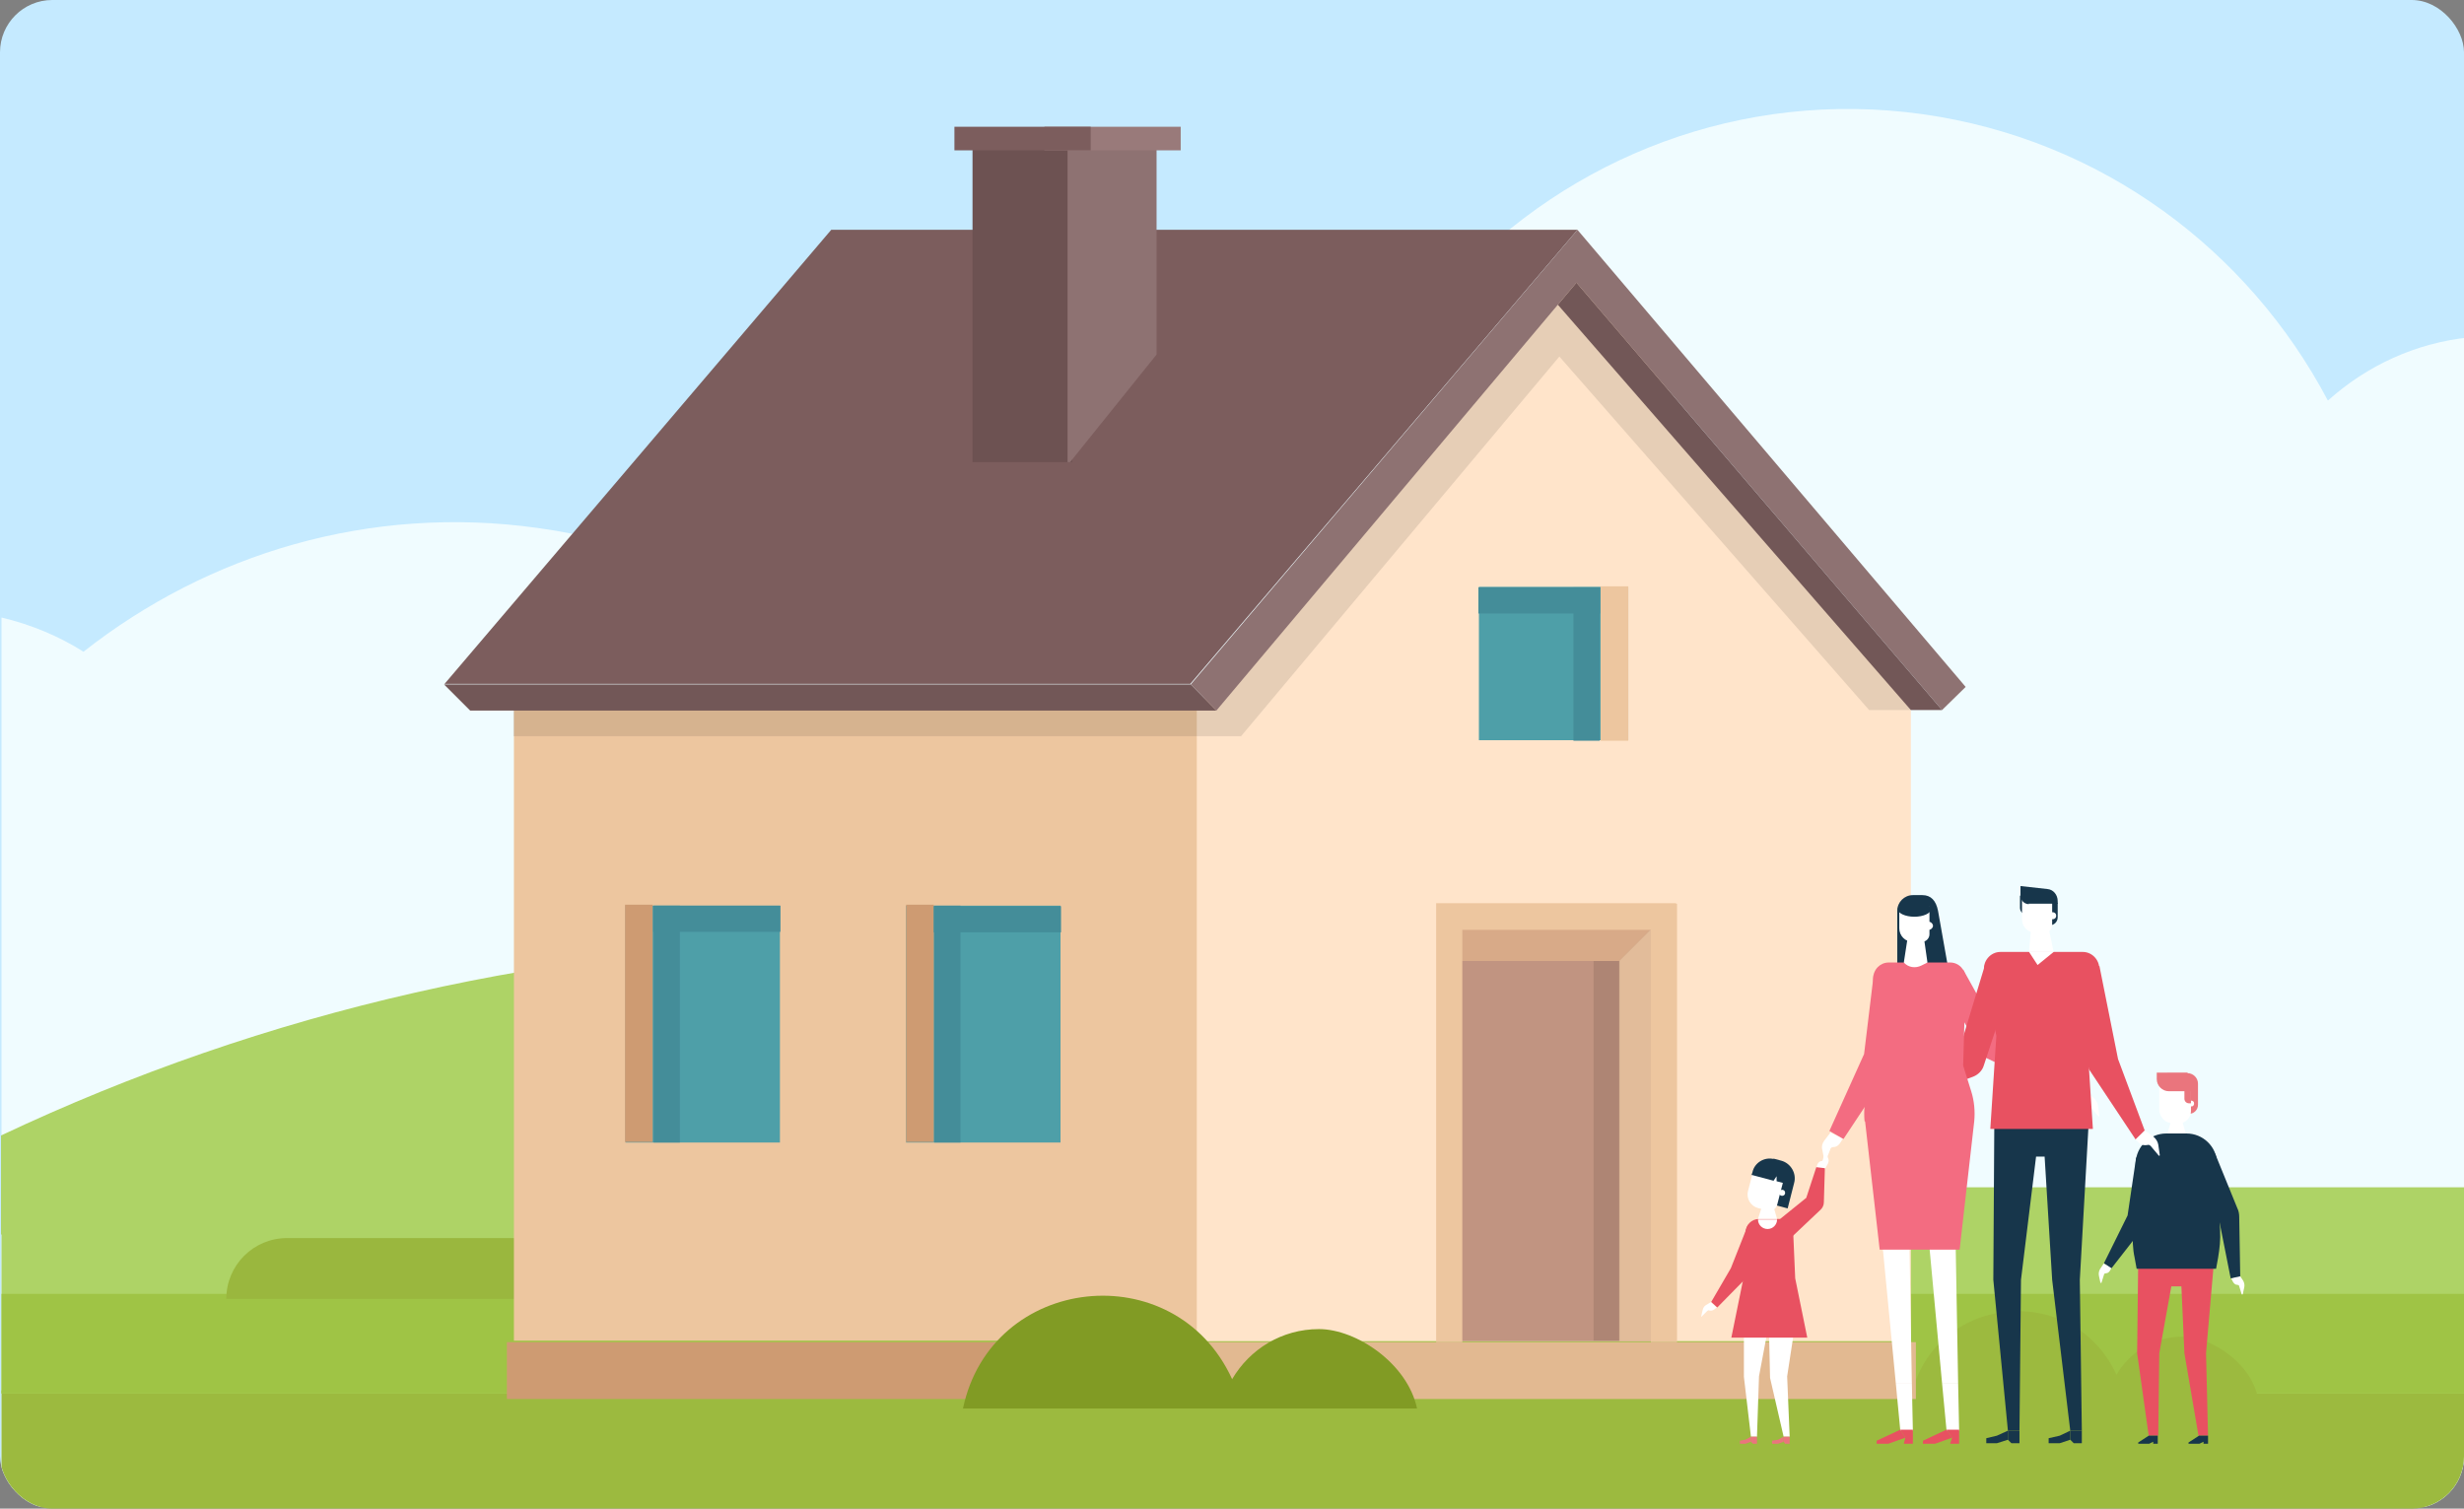
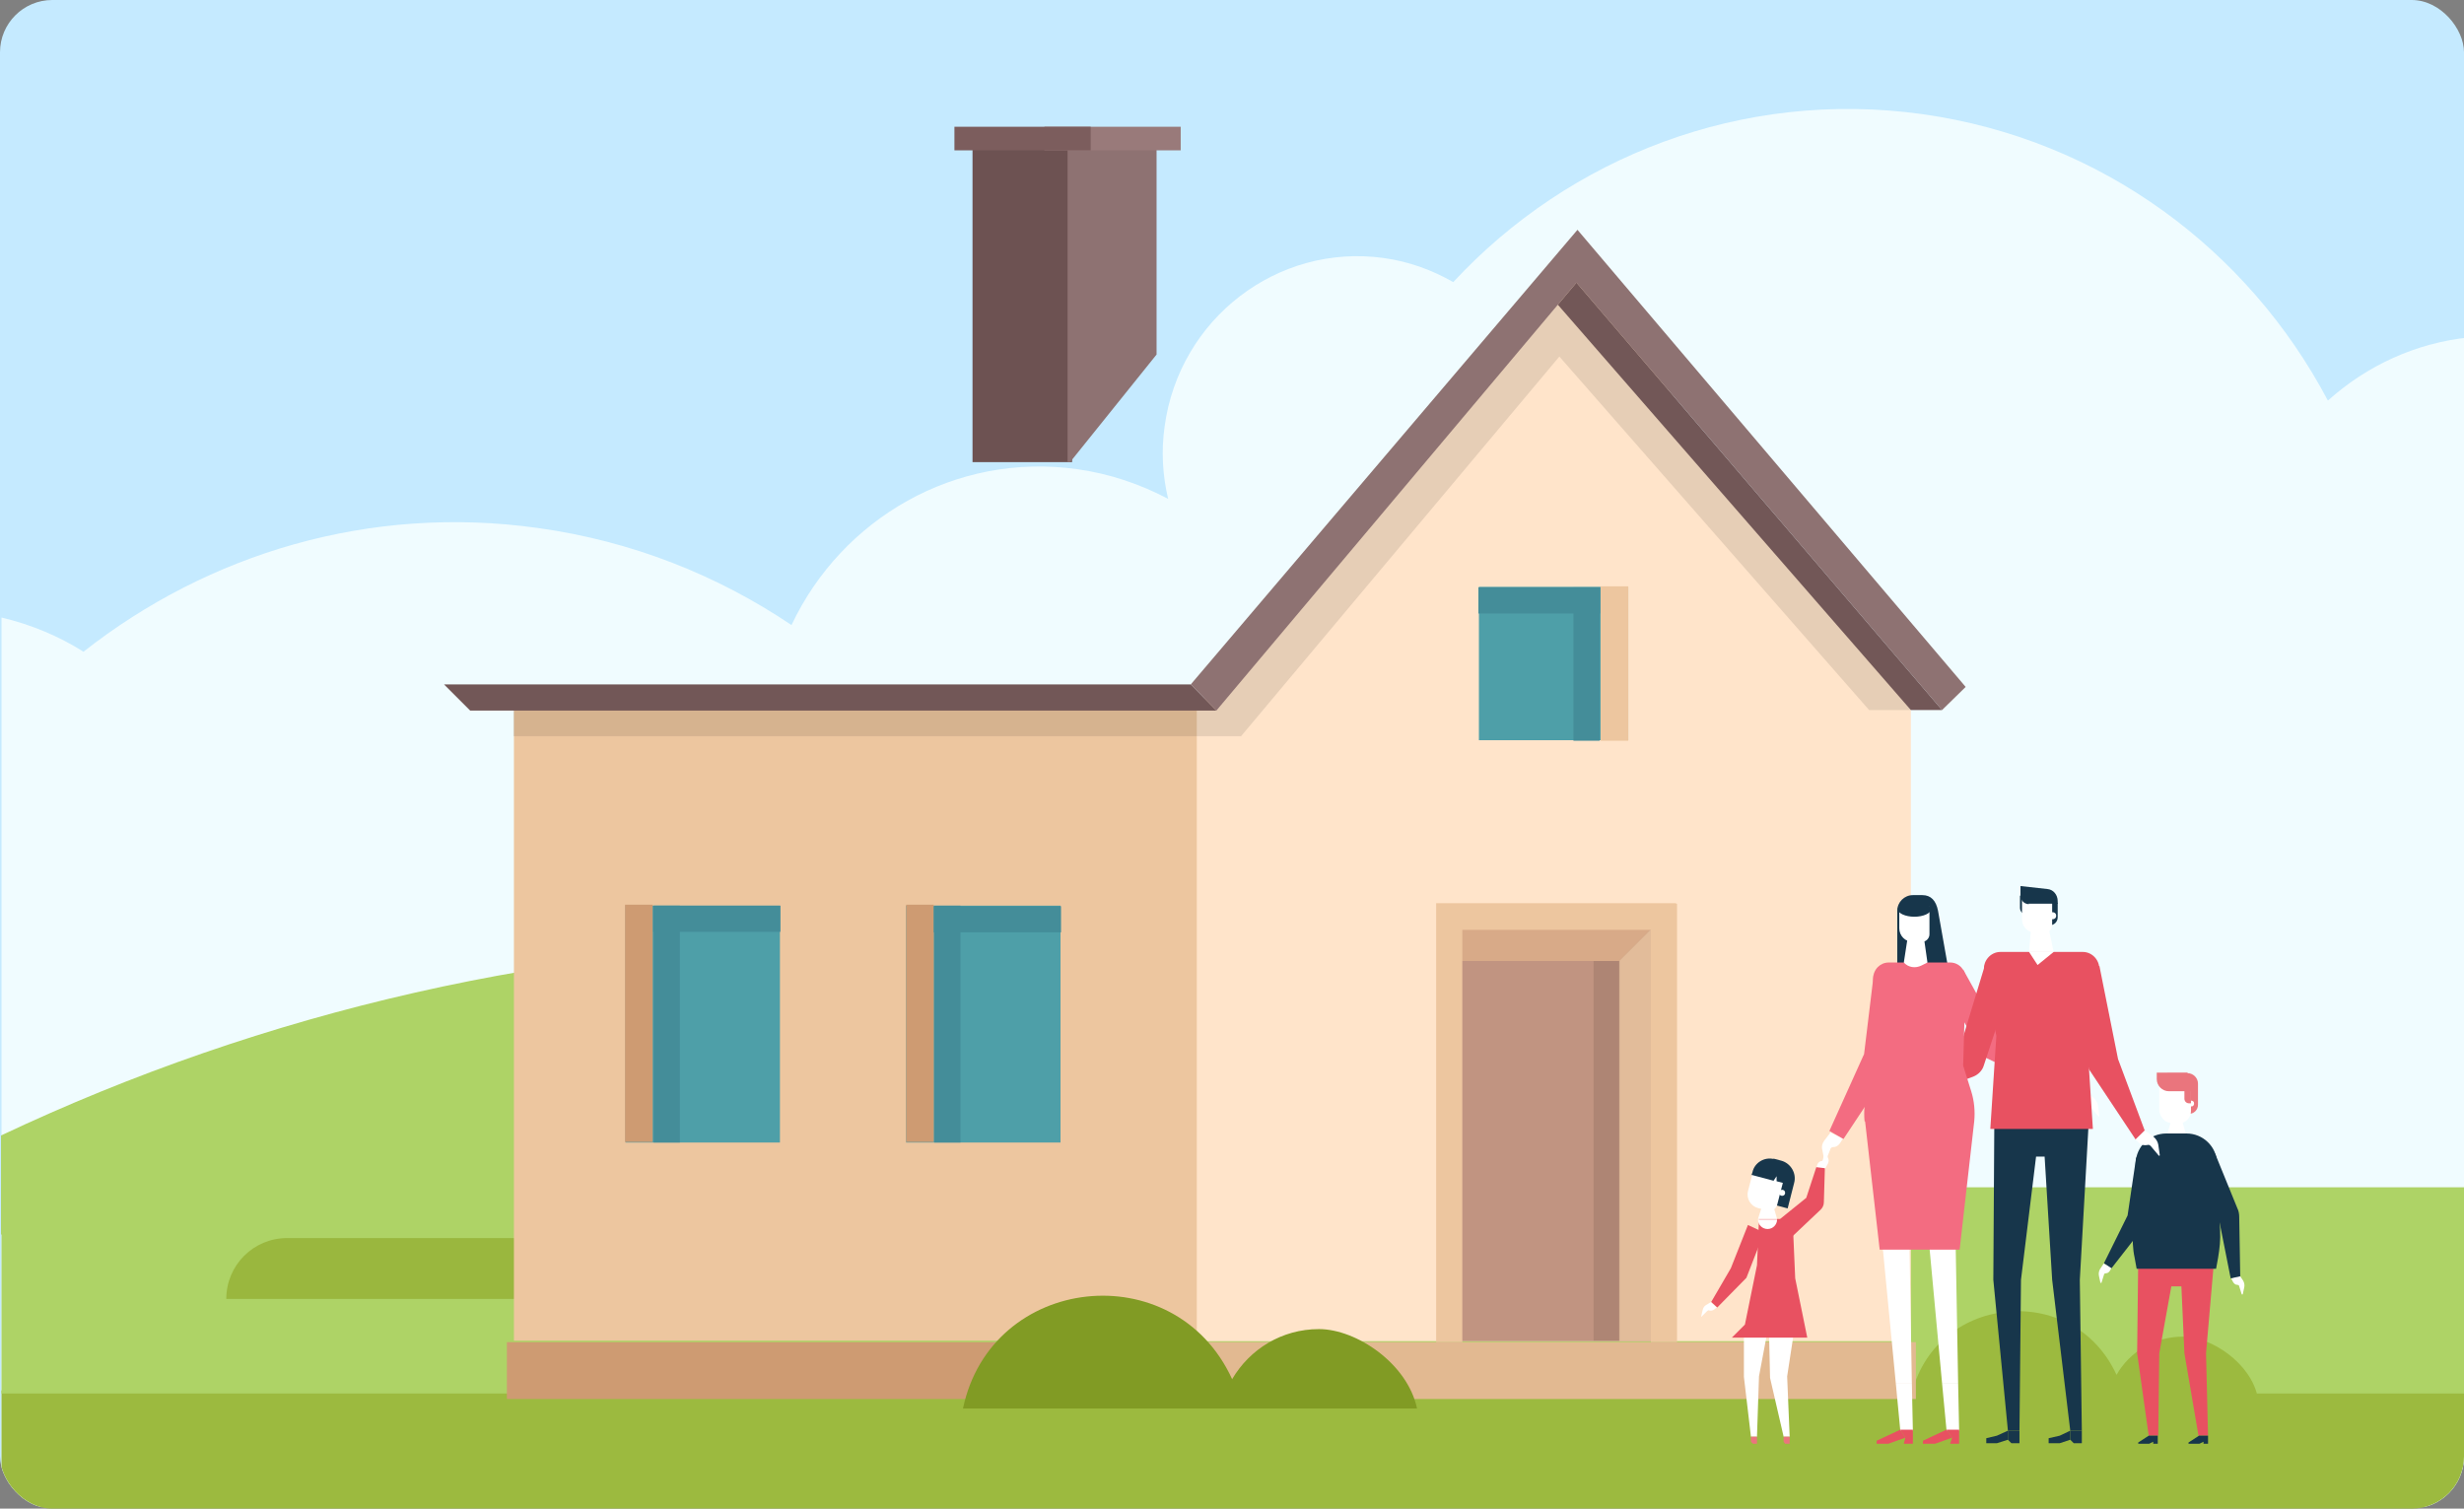
<svg xmlns="http://www.w3.org/2000/svg" id="a" viewBox="0 0 490 300">
  <rect x="0" y="0" width="490" height="300" fill="#808080" stroke="none" />
  <defs>
    <clipPath id="b">
      <rect width="490" height="300" rx="10.4" ry="10.4" fill="none" />
    </clipPath>
  </defs>
  <g clip-path="url(#b)">
    <rect y="-9.3" width="491.3" height="308.7" fill="#c5eaff" />
    <path d="M462.9,79.6c-15.8-29.9-45-51.9-80.6-56.9-35.9-5-70.2,8.5-93.3,33.4-4.2-2.4-8.8-4.1-13.9-4.8-21.1-2.9-40.6,12.1-43.5,33.5-.7,4.9-.4,9.8.7,14.4-5.5-2.9-11.6-5-18.1-5.9-24.2-3.4-46.8,9.8-56.8,31-14.7-9.9-31.7-16.7-50.4-19.3-33.5-4.7-65.6,5.1-90.4,24.6-4.9-3.1-10.4-5.4-16.3-6.8v176.9h490.7V67.1c-10.6,1.1-20.3,5.6-28,12.5Z" fill="#f0fcff" />
    <rect x=".3" y="276.5" width="490.7" height="23.5" fill="#9cba3f" />
    <rect x=".3" y="236.1" width="490.7" height="41" fill="#aed366" />
-     <rect x=".3" y="257.3" width="490.7" height="19.8" fill="#9fc445" />
    <path d="M172,187.4c-61.4,0-119.7,13.8-171.8,38.4v19.7h380.3c-60.9-36.9-132.2-58.1-208.5-58.1Z" fill="#aed366" />
    <path d="M420.9,273.4c2.6-4.6,7.6-7.6,13.2-7.6s13.5,5.2,14.9,12.1h-69c4.3-20.4,32.2-23.5,40.9-4.5Z" fill="#9cba3f" />
    <path d="M268.9,232.8c-2.3-3.9-6.4-6.5-11.2-6.5s-11.5,4.4-12.7,10.3h58.8c-3.7-17.4-27.5-20-34.9-3.8Z" fill="#9fc445" />
    <path d="M304.8,258.3H45c0-6.7,5.4-12.1,12.1-12.1h235.6c6.7,0,12.1,5.4,12.1,12.1h0Z" fill="#9ab73e" />
-     <polygon points="313.7 45.7 165.3 45.7 88.4 136 236.7 136 313.7 45.7" fill="#7c5d5d" />
    <polygon points="310.5 139.2 310.5 157.2 257.9 157.2 257.9 266.6 102.2 266.6 102.2 139.2 310.5 139.2" fill="#edc69f" />
    <rect x="102.1" y="141.2" width="141.8" height="5.2" opacity=".1" />
    <rect x="124.4" y="180.1" width="30.7" height="47.1" fill="#4e9fa8" />
    <rect x="124.3" y="179.9" width="5.5" height="47.2" fill="#ce9b72" />
    <rect x="130" y="180.1" width="5.2" height="47.1" fill="#448d99" />
    <rect x="139.9" y="170.1" width="5.2" height="25.3" transform="translate(-40.2 325.2) rotate(-90)" fill="#448d99" />
    <rect x="180.2" y="180.1" width="30.7" height="47.1" fill="#4e9fa8" />
    <rect x="180.2" y="179.9" width="5.5" height="47.2" fill="#ce9b72" />
    <rect x="185.8" y="180.1" width="5.2" height="47.1" fill="#448d99" />
    <rect x="195.7" y="170.1" width="5.2" height="25.3" transform="translate(15.6 381.1) rotate(-90)" fill="#448d99" />
    <polygon points="313.7 53.6 241.9 136.1 238 140.7 238 266.7 380 266.7 380 141.2 313.7 53.6" fill="#ffe4ca" />
    <rect x="193.4" y="29.1" width="19.8" height="62.8" fill="#6d5252" />
    <polygon points="230 70.5 230 29.3 212.3 29.1 212.3 91.9 212.8 91.9 230 70.5" fill="#8e7272" />
    <polygon points="241.9 141.3 93.5 141.3 88.3 136.1 236.8 136.1 241.9 141.3" fill="#725757" />
    <polygon points="313.5 56.2 241.9 141.3 236.8 136.1 313.7 45.7 390.9 136.6 386.2 141.2 313.5 56.2" fill="#8e7272" />
    <polygon points="313.5 56.2 309.8 60.6 380 141.2 386.2 141.2 313.5 56.2" fill="#725757" />
    <polygon points="238 146.4 246.8 146.4 310.1 70.9 371.7 141.2 380 141.2 309.8 60.6 241.9 141.3 238 141.3 238 146.4" opacity=".1" />
    <polygon points="332.5 180.8 286.7 180.8 286.4 266.7 332.2 266.7 332.5 180.8" fill="#c19481" />
    <polygon points="328.3 184.8 322 191.1 290 191.1 290 184.8 328.3 184.8" fill="#d8aa88" />
    <polygon points="322 191.1 322 266.7 328.3 266.7 328.3 184.8 322 191.1" fill="#e2bc9a" />
    <polygon points="333.3 179.7 333.3 179.6 285.6 179.6 285.6 179.7 285.6 184.9 285.6 266.9 290.8 266.9 290.8 184.9 328.3 184.9 328.3 266.9 333.5 266.9 333.5 179.7 333.3 179.7" fill="#edc69f" />
    <rect x="316.9" y="191.1" width="5.2" height="75.5" opacity=".1" />
    <rect x="294.1" y="116.8" width="29.7" height="30.5" transform="translate(617.9 264) rotate(180)" fill="#4e9fa8" />
    <rect x="318.3" y="116.6" width="5.5" height="30.7" transform="translate(642.1 263.9) rotate(180)" fill="#edc69f" />
    <rect x="313" y="116.7" width="5.2" height="30.5" transform="translate(631.1 264) rotate(180)" fill="#448d99" />
    <rect x="303.5" y="107.3" width="5.2" height="24.2" transform="translate(186.7 425.5) rotate(-90)" fill="#448d99" />
    <rect x="232.4" y="266.9" width="148.6" height="11.3" fill="#e2b991" />
    <rect x="100.8" y="266.9" width="137.2" height="11.3" fill="#ce9b72" />
    <rect x="207.7" y="25.2" width="27.1" height="4.7" fill="#997a7a" />
    <rect x="189.8" y="25.2" width="27.1" height="4.7" fill="#7c5d5d" />
    <path d="M245,274.3c3.5-6,9.9-10,17.3-10s17.6,6.8,19.5,15.8h-90.3c5.6-26.7,42.1-30.7,53.5-5.9Z" fill="#819b24" />
    <path d="M432.7,213.3h4.3v8h-4c-1.1,0-2.1-.9-2.1-2.1v-4.2c0-1,.8-1.8,1.8-1.8Z" transform="translate(868 434.7) rotate(180)" fill="#ea757d" />
    <path d="M349.1,238.6l6.4,1.7,1.3-5.1c.5-1.9-.7-3.9-2.6-4.4l-1.5-.4-3.6,8.2Z" fill="#17364b" />
    <path d="M376.4,217l-1.9.7c-.6.2-1.1.7-1.4,1.3l-.8,1.9c0,.1,0,.2.2.2l2-1.5c.2-.2.5-.2.7,0h0c.5.3,1.1.3,1.7,0l.8-.5-1.4-2.2Z" fill="#f9b2bd" />
    <polygon points="412.6 218.8 414.6 216.9 397.4 205.4 390.4 192.8 389.2 200.8 394.6 210.2 412.6 218.8" fill="#f36c81" />
    <path d="M377.3,196.9h10.9l-2.8-15.8c-.4-2-1.4-3.1-3.1-3.1h-1.9c-1.7,0-3.1,1.4-3.1,3.1v15.8Z" fill="#17364b" />
    <polygon points="386.2 275 387.1 284.5 389.6 284.5 389.4 275 386.2 275" fill="#fff" />
    <polygon points="377 275 377.9 284.5 380.4 284.5 380.2 275 377 275" fill="#fff" />
    <polygon points="383.6 247 386.2 275 389.4 275 388.9 247 383.6 247" fill="#fff" />
    <polygon points="382.4 287.1 384.8 287.1 388.2 285.9 387.1 284.3 382.4 286.5 382.4 287.1" fill="#e85161" />
    <polygon points="387.8 287.1 389.6 287.1 389.6 284.3 387.1 284.3 388.2 285.9 387.8 287.1" fill="#e85161" />
    <path d="M377.5,219.5l14.9-5.4c1-.4,1.8-1.2,2.1-2.2l6.3-19.1-6-1.1-5.4,17.8-13.1,7.4,1.2,2.7Z" fill="#e85161" />
    <path d="M403.1,181.8h0v-3.7h-1.4v2.4c0,.8.6,1.4,1.4,1.4Z" fill="#17364b" />
    <path d="M408.3,179.6h.8v4.5h-2.4v-2.9c0-.9.7-1.6,1.6-1.6Z" transform="translate(815.9 363.6) rotate(180)" fill="#17364b" />
    <path d="M364.1,225.1l-1.3,1.7c-.4.5-.6,1.2-.4,1.9l.4,2.1c0,.1.2.2.3,0l.9-2.3c0-.2.3-.4.6-.4h0c.6,0,1.1-.4,1.4-.9l.5-.8-2.3-1.1Z" fill="#fff" />
    <polygon points="374.3 247 377 275 380.2 275 379.7 247 374.3 247" fill="#fff" />
    <polygon points="373.2 287.1 375.5 287.1 378.9 285.9 377.9 284.3 373.2 286.5 373.2 287.1" fill="#e85161" />
    <polygon points="378.6 287.1 380.4 287.1 380.4 284.3 377.9 284.3 378.9 285.9 378.6 287.1" fill="#e85161" />
    <path d="M379.2,180.3h1.9c1.5,0,2.7,1.2,2.7,2.7v4.3h-6v-5.5c0-.8.7-1.5,1.5-1.5Z" transform="translate(761.5 367.6) rotate(180)" fill="#fff" />
    <path d="M370.9,223l2.9,25.5h15.9l2.9-25.5c.2-2,0-4.1-.6-6l-1.6-5.1.5-17.3c0-1.7-1.3-3.2-3.1-3.2h-12.2c-1.7,0-3.1,1.4-3.1,3.2l.5,17.3-1.6,5.1c-.6,1.9-.8,4-.6,6Z" fill="#f36c81" />
    <path d="M379.7,184.8l2.7.3.9,6.3-1.2.6c-1.2.6-2.6.4-3.5-.6h0l1-6.5Z" fill="#fff" />
    <polygon points="366.6 226.5 376.6 211.4 376.8 194 372.6 193.9 370.7 209.6 363.8 224.9 366.6 226.5" fill="#f36c81" />
    <path d="M414.5,217l1.7,1.2c.5.4.9,1,1,1.6l.3,2.1c0,.1-.1.2-.2.1l-1.6-1.9c-.2-.2-.4-.3-.7-.2h0c-.6.1-1.2,0-1.6-.4l-.7-.7,1.9-1.8Z" fill="#fff" />
    <path d="M377.4,180.8c0,.8,1.5,1.5,3.3,1.5s3.3-.7,3.3-1.5-1.5-1.5-3.3-1.5-3.3.7-3.3,1.5Z" fill="#17364b" />
-     <path d="M382.8,184.1c0,.5.4.8.8.8s.8-.4.8-.8-.4-.8-.8-.8-.8.4-.8.8Z" fill="#fff" />
    <polygon points="415.4 222.6 413.6 254.5 414 284.5 411.7 284.5 408.1 254.5 406.6 230 404.9 230 401.9 254.5 401.6 284.5 399.3 284.5 396.4 254.5 396.6 222.6 415.4 222.6" fill="#17364b" />
    <polygon points="440.2 251.8 438.7 269.1 439.1 285.5 437.2 285.5 434.4 269.1 433.8 255.8 431.8 255.8 429.4 269.1 429.2 285.5 427.3 285.5 425 269.1 425.2 251.8 440.2 251.8" fill="#e85161" />
    <polygon points="407.4 287 409.6 287 411.7 286.3 411.7 284.5 409.6 285.5 407.4 286 407.4 287" fill="#17364b" />
    <polygon points="412.4 287 414 287 414 284.5 411.7 284.5 411.7 286.3 412.4 287" fill="#17364b" />
    <polygon points="395 287 397.1 287 399.3 286.3 399.3 284.5 397.1 285.5 395 286 395 287" fill="#17364b" />
    <polygon points="400 287 401.6 287 401.6 284.5 399.3 284.5 399.3 286.3 400 287" fill="#17364b" />
    <path d="M395.9,224.5h20.3l-1.2-18.5,2.4-12.8c.4-2-1.2-3.9-3.2-3.9h-16.4c-2,0-3.6,1.9-3.2,3.9l2.4,12.8-1.2,18.5Z" fill="#e85161" />
    <path d="M403.6,178.6h1.9c1.5,0,2.7,1.2,2.7,2.7v4.3h-6v-5.5c0-.8.7-1.5,1.5-1.5Z" transform="translate(810.3 364.1) rotate(180)" fill="#fff" />
    <polygon points="404 183.5 407.2 183.6 408.4 189.3 403.5 189.3 404 183.5" fill="#fff" />
    <polygon points="408.4 189.3 405.2 191.9 403.5 189.3 408.4 189.3" fill="#fff" />
    <path d="M403.4,179.7h5.8v-.5c0-1.3-.9-2.3-2-2.4l-5.4-.6v1.8c0,1,.7,1.8,1.7,1.8Z" fill="#17364b" />
    <circle cx="408.2" cy="182.1" r=".7" fill="#fff" />
    <polygon points="356.9 263.9 355.4 273.7 355.9 285.7 354.7 285.7 352 274 351.8 265.2 351.4 265.2 349.8 273.7 349.4 285.7 348.2 285.7 346.8 273.8 346.8 263.9 356.9 263.9" fill="#fff" />
-     <polygon points="352.4 287.1 353.6 287.1 354.7 286.7 354.7 285.7 353.6 286.3 352.4 286.5 352.4 287.1" fill="#ea757d" />
    <polygon points="355 287.1 355.9 287.1 355.9 285.7 354.7 285.7 354.7 286.7 355 287.1" fill="#ea757d" />
-     <polygon points="346 287.1 347.1 287.1 348.2 286.7 348.2 285.7 347.1 286.3 346 286.5 346 287.1" fill="#ea757d" />
    <polygon points="348.6 287.1 349.4 287.1 349.4 285.7 348.2 285.7 348.2 286.7 348.6 287.1" fill="#ea757d" />
    <path d="M362.9,232.5l.6-1.1c.2-.4.2-.8,0-1.2l-.4-1.2c0,0-.1,0-.2,0l-.4,1.6c0,.2-.2.3-.3.3h0c-.4,0-.7.4-.8.7l-.2.6,1.6.3Z" fill="#fff" />
    <path d="M340.3,258.9l-1,.6c-.4.2-.6.6-.7,1l-.3,1.3c0,0,0,.1.1,0l1.1-1.1c.1-.1.3-.2.4-.1h0c.4.1.7,0,1-.2l.5-.4-1.2-1.1Z" fill="#fff" />
-     <path d="M344.4,266h15l-2.4-11.8-.4-9.2c0-1.4-1.2-2.6-2.7-2.6h-4.1c-1.4,0-2.6,1.1-2.7,2.6l-.4,9.2-2.4,11.8Z" fill="#e85161" />
+     <path d="M344.4,266h15l-2.4-11.8-.4-9.2c0-1.4-1.2-2.6-2.7-2.6h-4.1l-.4,9.2-2.4,11.8Z" fill="#e85161" />
    <polygon points="350.8 238.6 352.3 238.6 353.4 242.4 349.6 242.4 350.8 238.6" fill="#fff" />
    <path d="M349.5,233h1.9c1.5,0,2.8,1.2,2.8,2.8v4.5h-6.3v-5.7c0-.9.7-1.6,1.6-1.6Z" transform="translate(631.5 553.8) rotate(-165.5)" fill="#fff" />
    <circle cx="354.4" cy="237.2" r=".6" fill="#fff" />
    <polygon points="432.1 221.7 433.6 221.7 434.7 225.5 431 225.5 432.1 221.7" fill="#fff" />
    <path d="M431.7,216.2h1.1c1.5,0,2.8,1.2,2.8,2.8v4.5h-6.3v-4.9c0-1.3,1.1-2.4,2.4-2.4Z" transform="translate(865 439.6) rotate(-180)" fill="#fff" />
    <path d="M435.2,219.6c0,.3.4.5.7.4.3,0,.5-.4.4-.7,0-.3-.4-.5-.7-.4-.3,0-.5.4-.4.7Z" fill="#fff" />
    <path d="M351.5,242.4h0c1,0,1.9.8,1.9,1.9h-3.8c0-1,.8-1.9,1.9-1.9Z" transform="translate(703 486.8) rotate(-180)" fill="#fff" />
    <path d="M356.4,245.9l5.5-5.2c.5-.4.8-1,.8-1.6l.2-6.8-1.7-.2-2,6.1-5.2,4.2,2.3,3.5Z" fill="#e85161" />
    <polygon points="341.5 260 347.3 254.1 350.8 245.1 347.6 243.6 344.2 252.2 340.3 258.9 341.5 260" fill="#e85161" />
    <path d="M348.2,233.6l4.5,1.2.6-.9v1c0,0,1.9.5,1.9.5l.7-2.5-3.1-2.4c-1.9-.5-3.9.7-4.3,2.6l-.2.6Z" fill="#17364b" />
    <path d="M431.3,217h5.1l-1.4-3.7h-6.1v1.3c0,1.3,1.1,2.4,2.4,2.4Z" fill="#ea757d" />
    <path d="M434.4,214.1h.4c.5,0,.9.4.9.9v4.5h-1.3v-5.4h0Z" transform="translate(870.1 433.5) rotate(180)" fill="#ea757d" />
    <path d="M424.9,252.3h15.8l.4-2.2c.3-1.8.5-3.6.4-5.4l-.6-13.4c-.1-3.3-2.8-5.9-6.1-5.9h-4c-3.3,0-6,2.6-6.1,5.9l-.6,13.4c0,1.8,0,3.6.4,5.4l.4,2.2Z" fill="#17364b" />
    <path d="M439.1,285.5v1.6h-.9v-.4l-.8.4h-2.1c-.1,0-.2-.2,0-.3l2-1.3h1.8Z" fill="#17364b" />
    <path d="M429.1,285.5v1.6h-.9v-.4l-.8.4h-2.1c-.1,0-.2-.2,0-.3l2-1.3h1.8Z" fill="#17364b" />
    <polygon points="424.7 226.6 426.5 224.8 421.2 210.6 417.5 192.1 411.6 192.2 415.4 212.6 424.7 226.6" fill="#e85161" />
    <path d="M426.5,224.8l1.7,1.2c.5.4.9,1,1,1.6l.3,2.1c0,.1-.1.2-.2.1l-1.6-1.9c-.2-.2-.4-.3-.7-.2h0c-.6.1-1.2,0-1.6-.4l-.7-.7,1.9-1.8Z" fill="#fff" />
    <path d="M445.3,253.5l.8,1.2c.2.4.3.8.2,1.3l-.3,1.4c0,0-.1,0-.2,0l-.5-1.6c0-.2-.2-.3-.4-.3h0c-.4,0-.7-.3-.9-.7l-.3-.6,1.6-.6Z" fill="#fff" />
    <path d="M418.4,251.2l-.8,1.2c-.2.4-.3.8-.2,1.3l.3,1.4c0,0,.1,0,.2,0l.5-1.6c0-.2.2-.3.4-.3h0c.4,0,.7-.3.9-.7l.3-.6-1.6-.6Z" fill="#fff" />
    <path d="M443.7,254.2l1.8-.4-.2-11.8c0-.6-.1-1.2-.4-1.8l-4.4-10.8-4.4.3,5.1,12.4,2.4,12.1Z" fill="#17364b" />
    <polygon points="419.9 252.2 427 243.1 429.1 230.2 424.8 230.2 423.1 241.7 418.4 251.2 419.9 252.2" fill="#17364b" />
  </g>
</svg>